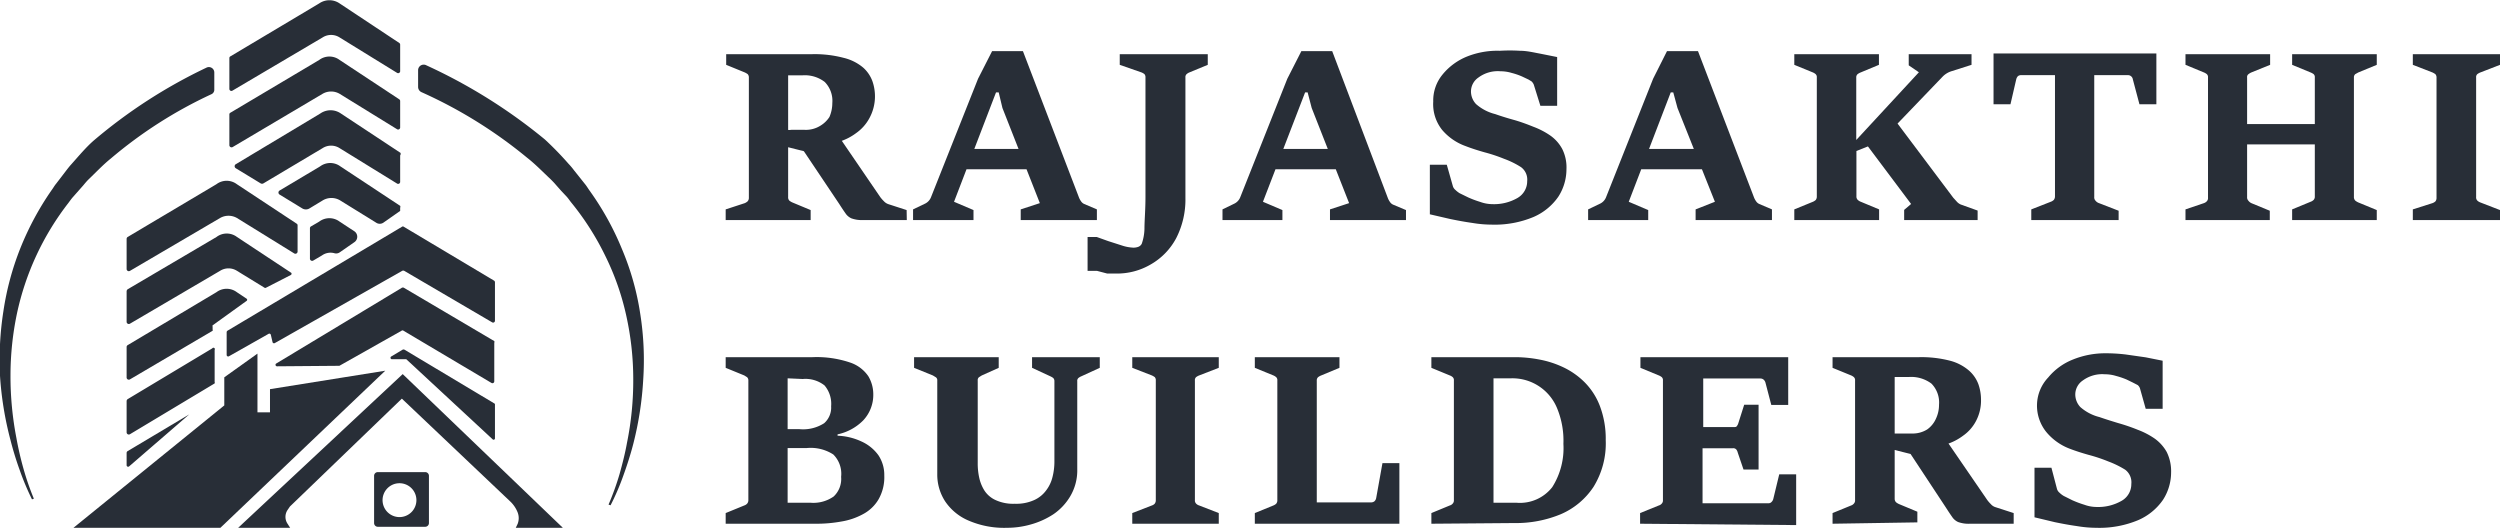
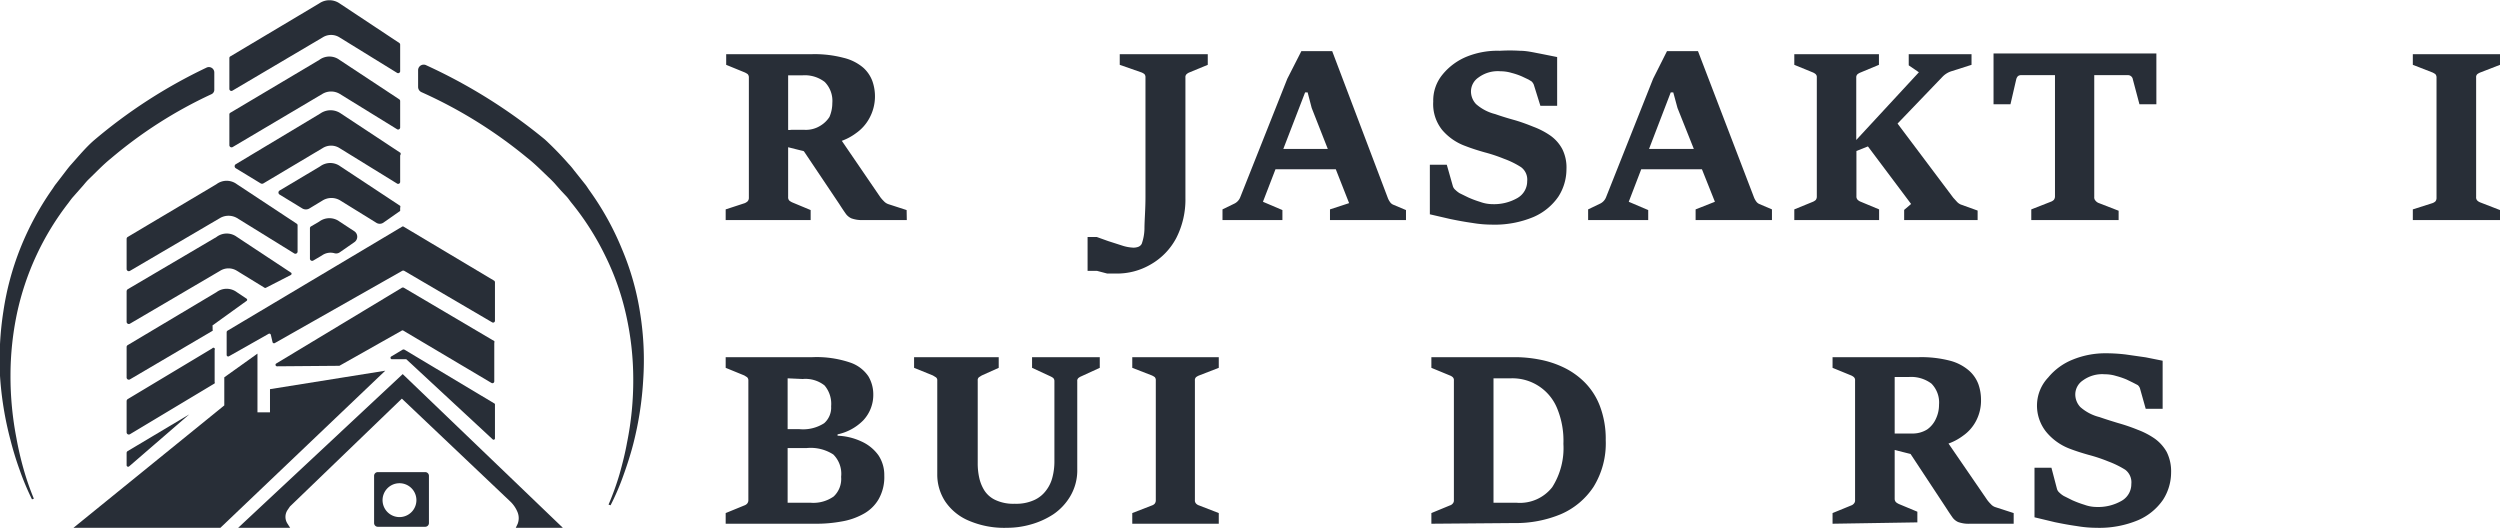
<svg xmlns="http://www.w3.org/2000/svg" viewBox="0 0 147.69 31.18">
  <defs>
    <style>.cls-1{fill:#282e37;}</style>
  </defs>
  <g id="Layer_2" data-name="Layer 2">
    <g id="Layer_1-2" data-name="Layer 1">
      <path class="cls-1" d="M1.89,29.5a15.6,15.6,0,0,1-.73-1.74A18.82,18.82,0,0,1,.62,26,19.66,19.66,0,0,1,0,22.2,18.68,18.68,0,0,1,.2,18.39a16.69,16.69,0,0,1,1-3.72,17.24,17.24,0,0,1,1.83-3.41c.1-.13.18-.28.28-.4l.3-.39.29-.38c.1-.13.2-.26.31-.38.43-.48.86-1,1.33-1.41A30.44,30.44,0,0,1,12.19,4a.32.32,0,0,1,.47.28l0,1a.29.29,0,0,1-.18.29,26.22,26.22,0,0,0-5.94,3.8c-.47.38-.88.82-1.32,1.24-.11.11-.2.22-.3.34l-.3.34-.3.34c-.1.11-.19.24-.28.36A16.15,16.15,0,0,0,1,18.53a17.83,17.83,0,0,0-.38,3.66,19.14,19.14,0,0,0,.35,3.69c.11.61.25,1.22.42,1.82A15.92,15.92,0,0,0,2,29.46Z" />
      <path class="cls-1" d="M36.07,29.85a14.51,14.51,0,0,0,.76-1.77c.22-.61.42-1.23.58-1.85A19.75,19.75,0,0,0,38,22.41a17.5,17.5,0,0,0-.18-3.89,15.87,15.87,0,0,0-1.07-3.79,16.82,16.82,0,0,0-1.92-3.47c-.1-.14-.18-.28-.29-.41l-.31-.39-.32-.4a3.79,3.79,0,0,0-.32-.38,19,19,0,0,0-1.4-1.44,31.9,31.9,0,0,0-7-4.38.33.33,0,0,0-.49.28l0,1a.34.34,0,0,0,.19.3,27.39,27.39,0,0,1,6.24,3.87c.5.39.93.84,1.39,1.27.11.11.22.22.32.34l.31.35.32.34c.11.12.19.25.29.37a16.12,16.12,0,0,1,2,3.14A15.39,15.39,0,0,1,37,18.66a17.33,17.33,0,0,1,.41,3.73,18.46,18.46,0,0,1-.37,3.77c-.11.62-.27,1.24-.44,1.85a16.07,16.07,0,0,1-.65,1.8Z" />
      <path class="cls-1" d="M13.55,3.43a.11.11,0,0,1,.06-.1L18.86.2a1.06,1.06,0,0,1,1.2,0l3.53,2.34a.12.12,0,0,1,.05.1V4.19a.12.12,0,0,1-.19.11L20.06,2.21a.93.93,0,0,0-1,0L13.74,5.35a.12.12,0,0,1-.19-.1Z" />
      <path class="cls-1" d="M13.55,6.77a.11.11,0,0,1,.06-.11l5.25-3.12a1,1,0,0,1,1.2,0l3.53,2.33a.12.12,0,0,1,.05.1V7.53a.12.12,0,0,1-.19.1L20.06,5.54a1,1,0,0,0-1,0L13.74,8.69a.13.13,0,0,1-.19-.11Z" />
      <path class="cls-1" d="M23.64,9.18v1.55a.12.12,0,0,1-.19.11L20.06,8.75a.93.93,0,0,0-1,0l-3.51,2.09a.17.17,0,0,1-.14,0l-1.48-.9a.14.14,0,0,1,0-.24l5-3a1.06,1.06,0,0,1,1.2,0l3.53,2.33A.16.16,0,0,1,23.64,9.18Z" />
      <path class="cls-1" d="M23.64,12.27v.19l-1,.7a.38.38,0,0,1-.41,0l-2.15-1.33a1,1,0,0,0-1,0l-.81.49a.41.41,0,0,1-.4,0l-1.36-.83a.14.14,0,0,1,0-.23l2.4-1.43a1,1,0,0,1,1.2,0l3.53,2.33A.12.12,0,0,1,23.64,12.27Z" />
      <path class="cls-1" d="M20.93,14.31l-.85.59a.37.37,0,0,1-.32.06.87.87,0,0,0-.74.13l-.51.3a.13.13,0,0,1-.2-.11V13.49a.13.13,0,0,1,.07-.12l.48-.28a1,1,0,0,1,1.2,0l.87.57A.39.39,0,0,1,20.93,14.31Z" />
      <path class="cls-1" d="M7.48,14.11A.14.14,0,0,1,7.54,14l5.25-3.12a1,1,0,0,1,1.2,0l3.53,2.33a.11.11,0,0,1,.06.1v1.56a.13.13,0,0,1-.2.1L14,12.88a1,1,0,0,0-1,0L7.68,16a.13.13,0,0,1-.2-.11Z" />
      <path class="cls-1" d="M17.19,16.24,15.71,17a.08.08,0,0,1-.08,0L14,16a.93.93,0,0,0-1,0L7.68,19.12a.13.13,0,0,1-.2-.1V17.2a.17.17,0,0,1,.06-.11L12.79,14A1,1,0,0,1,14,14l3.21,2.12A.09.09,0,0,1,17.19,16.24Z" />
      <path class="cls-1" d="M14.56,17.78l-2,1.44a.09.09,0,0,0,0,.07v.18a.07.07,0,0,1,0,.07L7.68,22.41a.13.13,0,0,1-.2-.1V20.49a.13.13,0,0,1,.06-.1l5.25-3.13a1,1,0,0,1,1.2,0l.57.38A.08.08,0,0,1,14.56,17.78Z" />
      <path class="cls-1" d="M12.68,20.67v1.9a.09.09,0,0,1,0,.08l-5,3a.13.13,0,0,1-.2-.11V23.69a.15.15,0,0,1,.06-.11l5-3A.08.08,0,0,1,12.68,20.67Z" />
      <path class="cls-1" d="M11.18,24.48,7.63,27.55a.09.09,0,0,1-.15-.06v-.74a.13.13,0,0,1,.06-.1Z" />
      <path class="cls-1" d="M29.24,16.68v2.26a.11.11,0,0,1-.17.1L23.88,16a.13.13,0,0,0-.12,0l-7.53,4.27a.09.09,0,0,1-.13-.06L16,19.78a.09.09,0,0,0-.13-.06l-2.35,1.33a.09.09,0,0,1-.13-.08V19.63a.11.11,0,0,1,.06-.1L23.74,13.4a.09.09,0,0,1,.12,0l5.33,3.18A.12.12,0,0,1,29.24,16.68Z" />
      <path class="cls-1" d="M20.05,21.61l0,0,3.67-2.07a.09.09,0,0,1,.12,0l5.19,3.08a.11.11,0,0,0,.17-.1V20.25a.12.12,0,0,0,0-.1L23.86,17a.13.13,0,0,0-.12,0l-7.43,4.48a.09.09,0,0,0,.05.16Z" />
      <path class="cls-1" d="M29.24,23.89v2a.08.08,0,0,1-.14.06L24,21.22l-.05,0-.82,0a.09.09,0,0,1,0-.17l.65-.39a.13.13,0,0,1,.12,0l5.33,3.19A.12.12,0,0,1,29.24,23.89Z" />
      <polygon class="cls-1" points="13.25 22.29 15.21 20.89 15.21 24.36 15.95 24.36 15.95 22.99 22.76 21.9 13.02 31.18 4.34 31.18 13.25 23.95 13.25 22.29" />
      <path class="cls-1" d="M14.07,31.18l9.72-9.08,9.46,9.08H30.47l.11-.23a.94.94,0,0,0,0-.68h0a1.81,1.81,0,0,0-.41-.62l-6.43-6.1-6.61,6.37-.15.22a.73.73,0,0,0,0,.79l.16.25Z" />
      <path class="cls-1" d="M25.12,27.89h-2.8a.22.22,0,0,0-.22.22V30.9a.22.22,0,0,0,.22.22h2.8a.22.22,0,0,0,.22-.22V28.11A.22.22,0,0,0,25.12,27.89Zm-1.4,2.65a1,1,0,1,1,.88-1A1,1,0,0,1,23.72,30.54Z" />
      <path class="cls-1" d="M42.87,13v-.63L44,12a.62.62,0,0,0,.17-.11.31.31,0,0,0,.07-.21V4.58a.28.28,0,0,0-.07-.2,1,1,0,0,0-.17-.1l-1.1-.45V3.2H48a6.73,6.73,0,0,1,1.85.22A2.79,2.79,0,0,1,51,4a2,2,0,0,1,.54.8,2.73,2.73,0,0,1,.15.89A2.69,2.69,0,0,1,51.35,7a2.55,2.55,0,0,1-.77.86,3.26,3.26,0,0,1-1,.51L47.76,9l-1.31-.33.07-1a.66.66,0,0,0,.22,0l.44,0h.36a1.61,1.61,0,0,0,.92-.24A1.65,1.65,0,0,0,49,6.91a2.08,2.08,0,0,0,.17-.82,1.59,1.59,0,0,0-.45-1.25,1.93,1.93,0,0,0-1.31-.39h-.85v7.19a.28.28,0,0,0,.07.21.78.78,0,0,0,.18.11l1.08.45V13Zm10.7,0H51a1.82,1.82,0,0,1-.7-.1.83.83,0,0,1-.36-.31q-.15-.21-.36-.54L47.42,8.83l2.25-.6L52,11.64a2,2,0,0,0,.21.24.64.64,0,0,0,.27.18l1.08.35Z" />
-       <path class="cls-1" d="M53.94,13v-.63l.73-.35a.71.71,0,0,0,.33-.37l2.78-7,.83-1.63h1.82l3.32,8.67a1.13,1.13,0,0,0,.12.21.43.43,0,0,0,.18.15l.75.32V13H60.3v-.63L61.43,12,59.22,6.38,59,5.46h-.16l-2.48,6.46,1.15.49V13Zm3-3,.48-1.2h2.8l.46,1.2Z" />
      <path class="cls-1" d="M67.67,4.58a.28.28,0,0,0-.06-.2.69.69,0,0,0-.17-.1l-1.29-.45V3.2h5.2v.63l-1.09.45a.56.56,0,0,0-.17.11.24.24,0,0,0-.06.19v7.11a5,5,0,0,1-.54,2.37A3.88,3.88,0,0,1,68,15.61a3.93,3.93,0,0,1-2.07.55l-.52,0L64.8,16,64.25,16v-2h.54l.67.24.84.27a2.44,2.44,0,0,0,.65.12.81.81,0,0,0,.3-.05.38.38,0,0,0,.2-.18,2.86,2.86,0,0,0,.16-.88c0-.49.06-1.12.06-1.88Z" />
      <path class="cls-1" d="M72.22,13v-.63l.72-.35a.71.71,0,0,0,.33-.37l2.78-7,.83-1.63H78.7L82,11.73a1.13,1.13,0,0,0,.12.21.43.43,0,0,0,.18.15l.76.32V13H78.57v-.63L79.7,12,77.49,6.38l-.24-.92H77.1l-2.49,6.46,1.15.49V13Zm3-3,.49-1.2h2.79L79,10Z" />
      <path class="cls-1" d="M84.47,12.66V9.73h1L85.83,11a.46.46,0,0,0,.15.22,1.55,1.55,0,0,0,.24.19l.51.25a6,6,0,0,0,.72.27,2.14,2.14,0,0,0,.71.13,2.77,2.77,0,0,0,1.48-.36,1.14,1.14,0,0,0,.58-1,.91.91,0,0,0-.37-.83,5.09,5.09,0,0,0-1-.49A9.44,9.44,0,0,0,87.71,9c-.39-.11-.77-.23-1.13-.37a3.26,3.26,0,0,1-1.38-.95A2.44,2.44,0,0,1,84.67,6a2.41,2.41,0,0,1,.56-1.61,3.61,3.61,0,0,1,1.46-1.06A4.85,4.85,0,0,1,88.6,3,9.84,9.84,0,0,1,89.79,3c.42,0,.81.1,1.2.17l1,.2V6.25H91L90.61,5a.59.59,0,0,0-.13-.19L90.3,4.7l-.38-.18a3.94,3.94,0,0,0-.61-.21,2.32,2.32,0,0,0-.67-.1,1.92,1.92,0,0,0-1.3.37,1,1,0,0,0-.44.79,1.09,1.09,0,0,0,.3.78,2.7,2.7,0,0,0,1.13.59c.37.13.73.24,1.09.34s.75.24,1.17.41a4.58,4.58,0,0,1,1,.52,2.31,2.31,0,0,1,.7.79A2.43,2.43,0,0,1,92.54,10a3,3,0,0,1-.48,1.62,3.44,3.44,0,0,1-1.47,1.2,5.94,5.94,0,0,1-2.48.45,6.93,6.93,0,0,1-1.13-.1c-.43-.06-.86-.14-1.3-.23Z" />
      <path class="cls-1" d="M93.82,13v-.63l.73-.35a.71.71,0,0,0,.33-.37l2.78-7,.82-1.63h1.83l3.32,8.67a1.13,1.13,0,0,0,.12.21.43.43,0,0,0,.18.15l.75.32V13h-4.51v-.63l1.14-.45L99.1,6.38l-.25-.92H98.7l-2.48,6.46,1.15.49V13Zm3-3,.48-1.2h2.79l.47,1.2Z" />
      <path class="cls-1" d="M106,13v-.63l1.1-.45a.56.56,0,0,0,.17-.11.33.33,0,0,0,.06-.21V4.58a.24.24,0,0,0-.07-.2.62.62,0,0,0-.16-.1L106,3.83V3.2h5v.63l-1.08.45a.77.77,0,0,0-.18.1.25.25,0,0,0-.08.2V8.27l3.7-4-.6-.41V3.2h3.71v.63l-1.16.37a1.26,1.26,0,0,0-.54.32L112.1,7.3l3.29,4.38.2.22a.68.68,0,0,0,.24.18l1,.36V13h-4.34v-.6l.41-.35-2.55-3.4-.68.27v2.68a.27.27,0,0,0,.08.21.54.54,0,0,0,.18.11l1.08.45V13Z" />
      <path class="cls-1" d="M120,13v-.63l1.15-.45a.5.5,0,0,0,.18-.11.33.33,0,0,0,.07-.21V4.44h-2a.29.29,0,0,0-.19.06.43.43,0,0,0-.1.19l-.34,1.47h-1v-3h9.62v3h-1L126,4.69a.29.29,0,0,0-.11-.19.27.27,0,0,0-.17-.06h-2v7.2a.27.27,0,0,0,.07.21A.45.45,0,0,0,124,12l1.16.45V13Z" />
-       <path class="cls-1" d="M129.11,13v-.63L130.2,12a.42.42,0,0,0,.17-.11.27.27,0,0,0,.07-.21V4.58a.24.24,0,0,0-.07-.2.69.69,0,0,0-.17-.1l-1.09-.45V3.2h5v.63L133,4.28a.78.78,0,0,0-.18.11.21.21,0,0,0-.07.19V7.33h4V4.58a.24.24,0,0,0-.07-.2.77.77,0,0,0-.18-.1l-1.09-.45V3.2h5v.63l-1.09.45-.18.1a.25.25,0,0,0-.08.2v7.06a.29.29,0,0,0,.08.21.78.78,0,0,0,.18.11l1.09.45V13h-5v-.63l1.09-.45a.5.5,0,0,0,.18-.11.28.28,0,0,0,.07-.21V8.53h-4v3.11a.28.28,0,0,0,.07.21A.5.5,0,0,0,133,12l1.09.45V13Z" />
      <path class="cls-1" d="M142.54,13v-.63L143.7,12a.5.5,0,0,0,.18-.11.33.33,0,0,0,.06-.21V4.58a.28.28,0,0,0-.07-.2,1,1,0,0,0-.17-.1l-1.16-.45V3.2h5.15v.63l-1.16.45a.77.77,0,0,0-.18.1.24.24,0,0,0-.07.2v7.06a.27.27,0,0,0,.07.21.54.54,0,0,0,.18.11l1.16.45V13Z" />
      <path class="cls-1" d="M42.87,30.94v-.63l1.1-.45a.39.39,0,0,0,.17-.11.31.31,0,0,0,.07-.21V22.48a.25.25,0,0,0-.08-.2l-.16-.1-1.1-.45V21.1H48a6.16,6.16,0,0,1,2.23.32,2.11,2.11,0,0,1,1.07.81,2.08,2.08,0,0,1,.29,1.05A2.2,2.2,0,0,1,51,24.83a3,3,0,0,1-1.52.83v.08a3.66,3.66,0,0,1,1.41.34,2.5,2.5,0,0,1,1,.81,2.09,2.09,0,0,1,.35,1.2,2.63,2.63,0,0,1-.34,1.41,2.31,2.31,0,0,1-.91.87,4,4,0,0,1-1.29.44,8.13,8.13,0,0,1-1.5.13Zm3.66-8.59v3h.67A2.3,2.3,0,0,0,48.69,25a1.23,1.23,0,0,0,.41-1,1.68,1.68,0,0,0-.39-1.23,1.82,1.82,0,0,0-1.29-.38Zm0,4.12V29.7h1.36a2.08,2.08,0,0,0,1.36-.37,1.42,1.42,0,0,0,.44-1.16,1.61,1.61,0,0,0-.46-1.32,2.46,2.46,0,0,0-1.58-.38Z" />
      <path class="cls-1" d="M59.49,31.18a5.3,5.3,0,0,1-2.28-.43,3.15,3.15,0,0,1-1.38-1.14,2.9,2.9,0,0,1-.46-1.6V22.48a.21.21,0,0,0-.08-.19l-.18-.11L54,21.73V21.1h5v.63L58,22.18l-.16.1a.22.22,0,0,0-.08.2v4.88a3.86,3.86,0,0,0,.08.82,2.37,2.37,0,0,0,.31.79,1.55,1.55,0,0,0,.66.57,2.49,2.49,0,0,0,1.14.22,2.56,2.56,0,0,0,1.15-.22,1.78,1.78,0,0,0,.71-.58,2.12,2.12,0,0,0,.37-.79,3.69,3.69,0,0,0,.11-.86V22.52a.26.26,0,0,0-.07-.19,1,1,0,0,0-.17-.1l-1.08-.5V21.1h4v.63l-1.09.5a.69.69,0,0,0-.17.1.22.22,0,0,0-.07.19v5.19a3,3,0,0,1-.41,1.6,3.33,3.33,0,0,1-1,1.07,4.74,4.74,0,0,1-1.36.61A5.08,5.08,0,0,1,59.49,31.18Z" />
      <path class="cls-1" d="M66.89,30.94v-.63l1.16-.45a.38.38,0,0,0,.17-.11.33.33,0,0,0,.06-.21V22.48a.28.28,0,0,0-.06-.2,1,1,0,0,0-.17-.1l-1.16-.45V21.1H72v.63l-1.16.45a.77.77,0,0,0-.18.1.24.24,0,0,0-.07.2v7.06a.27.27,0,0,0,.07.21.42.42,0,0,0,.18.11l1.16.45v.63Z" />
-       <path class="cls-1" d="M74.13,30.94v-.63l1.1-.45a.54.54,0,0,0,.16-.1.31.31,0,0,0,.07-.22V22.48a.24.24,0,0,0-.07-.2.62.62,0,0,0-.16-.1l-1.1-.45V21.1h5v.63l-1.08.45a.77.77,0,0,0-.18.1.25.25,0,0,0-.08.2v7.2H81a.33.33,0,0,0,.19-.06.35.35,0,0,0,.11-.2l.37-2.06h1v3.58Z" />
      <path class="cls-1" d="M84.56,30.94v-.63l1.09-.45a.34.34,0,0,0,.17-.11.27.27,0,0,0,.07-.21V22.48a.24.24,0,0,0-.07-.2.55.55,0,0,0-.17-.1l-1.09-.45V21.1h5a7.69,7.69,0,0,1,1.38.14,5.74,5.74,0,0,1,1.42.46,4.52,4.52,0,0,1,1.26.89,4,4,0,0,1,.9,1.41,5.45,5.45,0,0,1,.34,2,4.88,4.88,0,0,1-.72,2.76,4.39,4.39,0,0,1-1.94,1.62,6.9,6.9,0,0,1-2.74.52Zm3.67-8.59V29.7h1.36a2.42,2.42,0,0,0,2.11-.92,4.31,4.31,0,0,0,.66-2.56A5,5,0,0,0,92,24.15a2.85,2.85,0,0,0-2.75-1.8Z" />
-       <path class="cls-1" d="M96.89,30.94v-.63L98,29.86a.34.34,0,0,0,.17-.11.27.27,0,0,0,.07-.21V22.48a.24.24,0,0,0-.07-.2.69.69,0,0,0-.17-.1l-1.09-.45V21.1h8.73v2.82h-1l-.34-1.3a.36.36,0,0,0-.11-.19.29.29,0,0,0-.18-.07h-3.39v2.87h1.79c.09,0,.16,0,.19-.05a.53.53,0,0,0,.1-.2l.34-1.07h.85v3.83H103l-.34-1a.48.48,0,0,0-.09-.19.24.24,0,0,0-.2-.07h-1.79v3.25h3.9a.23.23,0,0,0,.17-.07.37.37,0,0,0,.11-.19l.35-1.45h1v3Z" />
      <path class="cls-1" d="M108.26,30.94v-.63l1.1-.45a.36.36,0,0,0,.16-.11.27.27,0,0,0,.07-.21V22.48a.24.24,0,0,0-.07-.2.62.62,0,0,0-.16-.1l-1.1-.45V21.1h5.13a6.73,6.73,0,0,1,1.85.22,2.79,2.79,0,0,1,1.1.59,2,2,0,0,1,.54.8,2.77,2.77,0,0,1,.15.89,2.58,2.58,0,0,1-.3,1.28,2.43,2.43,0,0,1-.76.86,3.26,3.26,0,0,1-1,.51l-1.82.64-1.31-.33.07-.95.22,0,.44,0h.36a1.63,1.63,0,0,0,.92-.24,1.54,1.54,0,0,0,.52-.64,1.92,1.92,0,0,0,.18-.82,1.59,1.59,0,0,0-.45-1.25,2,2,0,0,0-1.31-.39h-.86v7.19a.29.29,0,0,0,.08.21.78.78,0,0,0,.18.11l1.08.45v.63Zm10.7,0h-2.58a1.82,1.82,0,0,1-.7-.1.83.83,0,0,1-.36-.31q-.15-.21-.36-.54l-2.15-3.26,2.25-.6,2.34,3.41a2,2,0,0,0,.21.24.59.59,0,0,0,.27.18l1.08.35Z" />
      <path class="cls-1" d="M120.19,30.56V27.63h1l.33,1.26a.46.46,0,0,0,.15.22,1.26,1.26,0,0,0,.25.19l.5.25a6,6,0,0,0,.72.27,2.14,2.14,0,0,0,.71.13,2.77,2.77,0,0,0,1.48-.36,1.13,1.13,0,0,0,.58-1,.93.93,0,0,0-.36-.84,5.55,5.55,0,0,0-1-.49,9.44,9.44,0,0,0-1.17-.39c-.39-.11-.77-.23-1.13-.37a3.32,3.32,0,0,1-1.38-1,2.48,2.48,0,0,1-.53-1.65A2.41,2.41,0,0,1,121,22.3a3.61,3.61,0,0,1,1.46-1.06,5.08,5.08,0,0,1,1.91-.37,10.12,10.12,0,0,1,1.2.07l1.19.17,1,.2v2.84h-1l-.34-1.21a.46.46,0,0,0-.13-.19L126,22.6l-.37-.18a4.5,4.5,0,0,0-.62-.21,2.27,2.27,0,0,0-.67-.1,1.94,1.94,0,0,0-1.3.37,1,1,0,0,0-.44.79,1.09,1.09,0,0,0,.3.78,2.7,2.7,0,0,0,1.13.59c.37.13.73.24,1.09.35a10.87,10.87,0,0,1,1.17.4,4.58,4.58,0,0,1,1,.52,2.45,2.45,0,0,1,.71.79,2.55,2.55,0,0,1,.26,1.21,3,3,0,0,1-.48,1.62,3.44,3.44,0,0,1-1.47,1.2,5.94,5.94,0,0,1-2.48.45,6.93,6.93,0,0,1-1.13-.1c-.43-.06-.86-.14-1.3-.23Z" />
    </g>
  </g>
</svg>